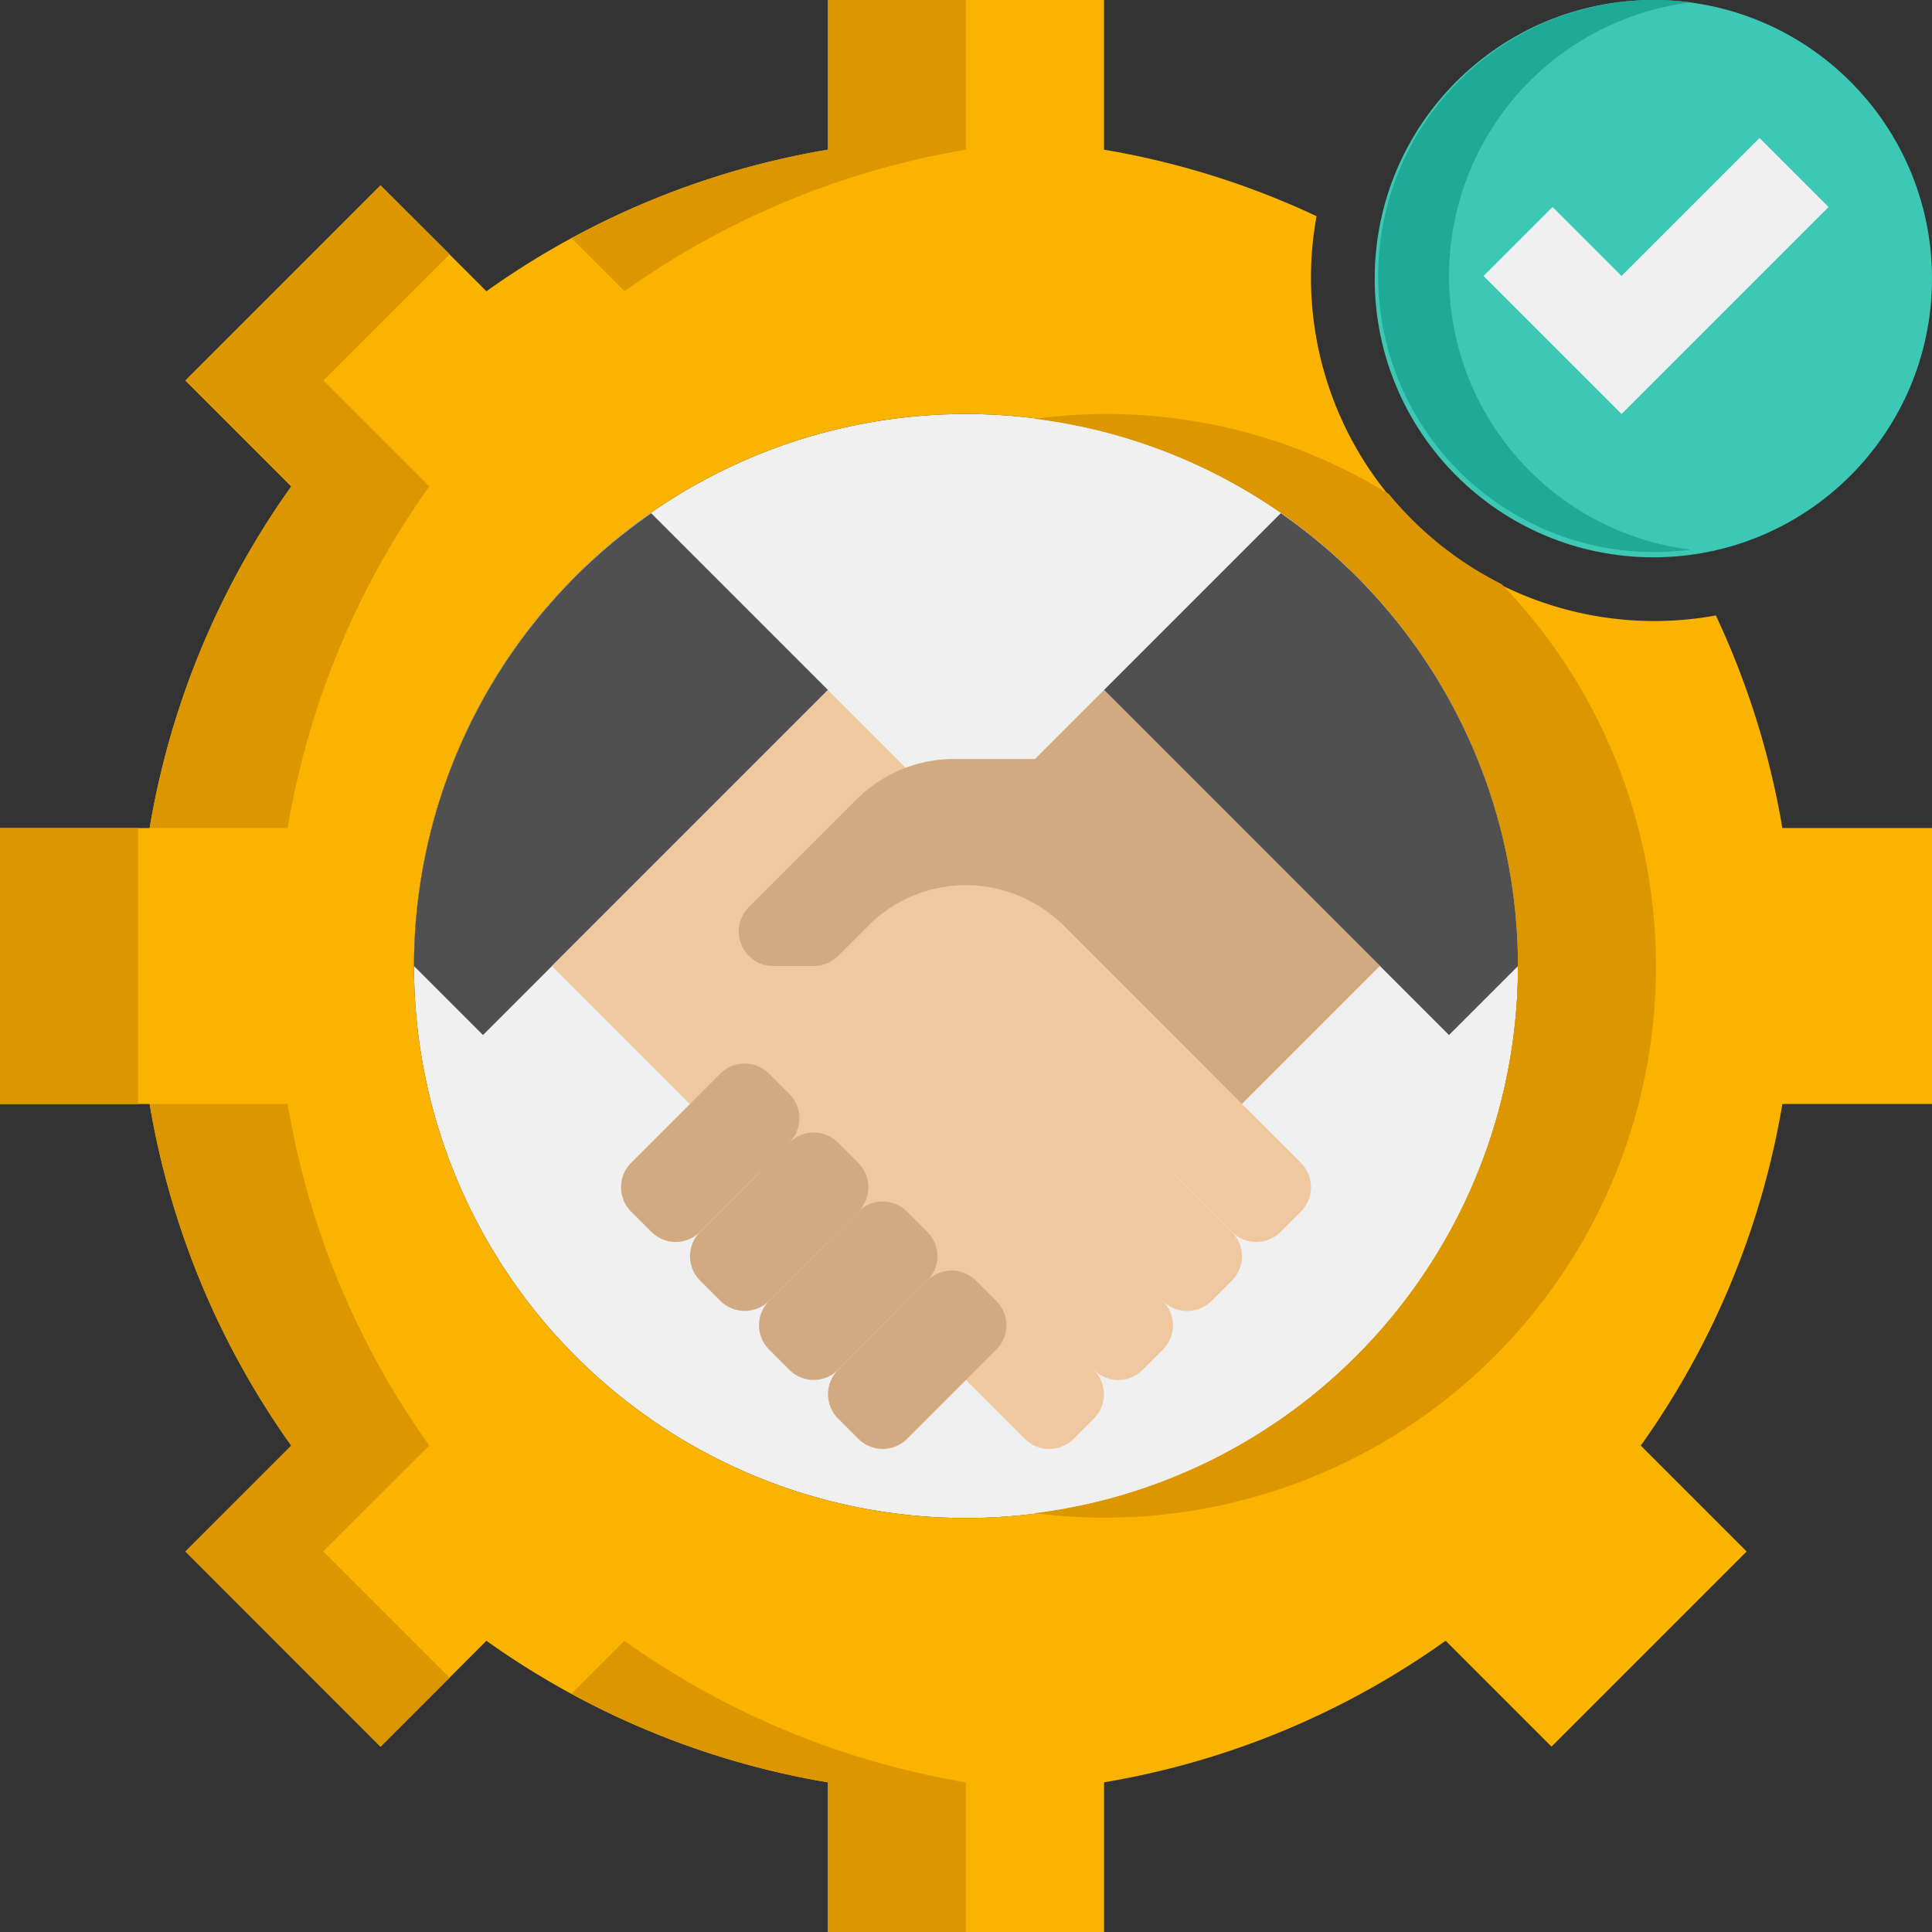
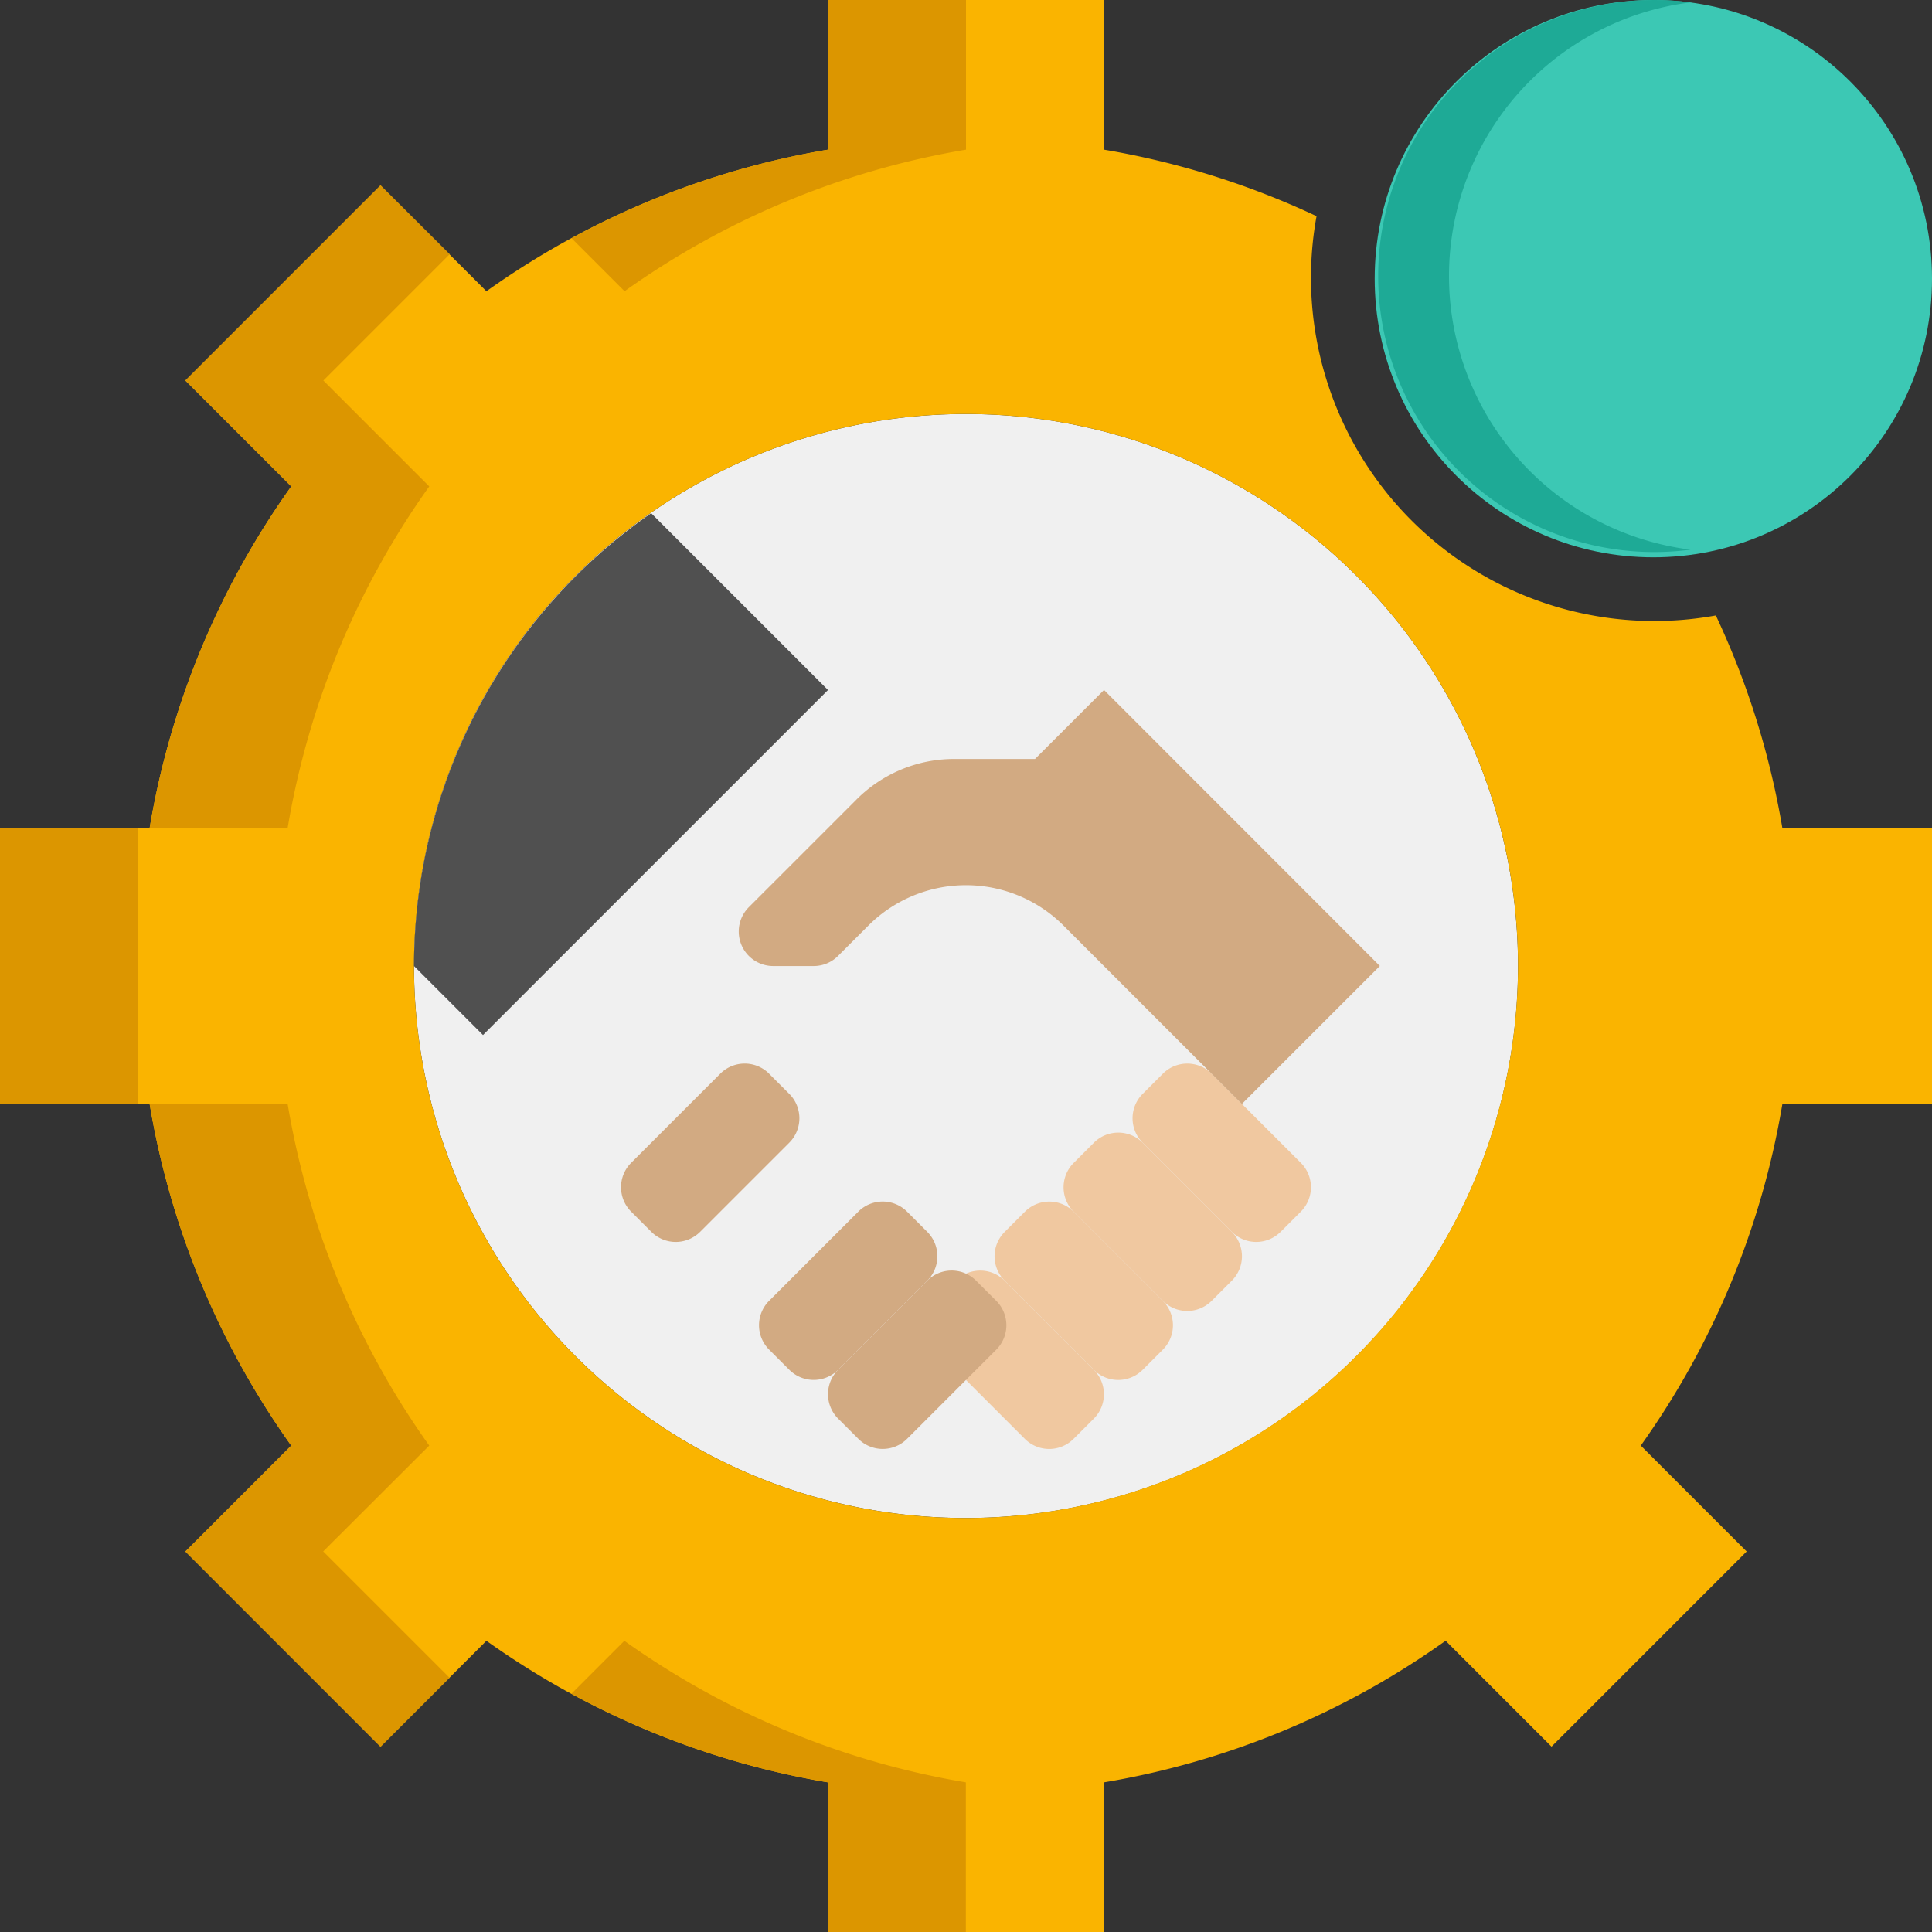
<svg xmlns="http://www.w3.org/2000/svg" width="52" height="52.001" viewBox="0 0 52 52.001">
  <rect x="0" y="0" width="52" height="52.001" fill="#333333" stroke="none" />
  <g id="Icons" transform="translate(-4 -4)">
    <g id="Group_69032" data-name="Group 69032" transform="translate(4 4)">
      <g id="Group_69009" data-name="Group 69009" transform="translate(11.143 11.143)">
        <path id="Path_145540" data-name="Path 145540" d="M30.857,45.714A14.857,14.857,0,1,1,45.714,30.857,14.857,14.857,0,0,1,30.857,45.714Z" transform="translate(-16 -16)" fill="#f0f0f0" />
      </g>
      <g id="Group_69010" data-name="Group 69010">
        <path id="Path_145541" data-name="Path 145541" d="M50.182,20.565A9.24,9.24,0,0,1,39.435,9.818a22.086,22.086,0,0,0-5.721-1.79V4H26.286V8.028a22.15,22.15,0,0,0-9.194,3.811l-2.85-2.85L8.989,14.242l2.85,2.85a22.15,22.15,0,0,0-3.811,9.194H4v7.429H8.028a22.15,22.15,0,0,0,3.811,9.194l-2.85,2.85,5.253,5.253,2.85-2.85a22.156,22.156,0,0,0,9.194,3.811V56h7.429V51.972a22.15,22.15,0,0,0,9.194-3.811l2.85,2.85,5.253-5.253-2.85-2.85a22.155,22.155,0,0,0,3.811-9.194H56V26.286H51.972A22.086,22.086,0,0,0,50.182,20.565ZM30,44.857A14.857,14.857,0,1,1,44.857,30,14.874,14.874,0,0,1,30,44.857Z" transform="translate(-4 -4)" fill="#fab400" />
      </g>
      <g id="Group_69011" data-name="Group 69011" transform="translate(15.382 0)">
        <path id="Path_145542" data-name="Path 145542" d="M31.183,8.028V4H27.469V8.028a22.094,22.094,0,0,0-6.9,2.386l1.424,1.424A22.15,22.15,0,0,1,31.183,8.028Z" transform="translate(-20.565 -4)" fill="#dc9600" />
      </g>
      <g id="Group_69012" data-name="Group 69012" transform="translate(15.382 44.161)">
        <path id="Path_145543" data-name="Path 145543" d="M21.989,51.558l-1.424,1.424a22.094,22.094,0,0,0,6.9,2.386V59.4h3.714V55.369a22.151,22.151,0,0,1-9.194-3.811Z" transform="translate(-20.565 -51.558)" fill="#dc9600" />
      </g>
      <g id="Group_69013" data-name="Group 69013" transform="translate(29.714 13.813)">
-         <path id="Path_145544" data-name="Path 145544" d="M40.759,18.875,36,23.634l9.286,9.286,1.857-1.857A14.845,14.845,0,0,0,40.759,18.875Z" transform="translate(-36 -18.875)" fill="#505050" />
-       </g>
+         </g>
      <g id="Group_69014" data-name="Group 69014" transform="translate(11.143 13.813)">
        <path id="Path_145545" data-name="Path 145545" d="M27.143,23.634l-4.759-4.759A14.845,14.845,0,0,0,16,31.063l1.857,1.857Z" transform="translate(-16 -18.875)" fill="#505050" />
      </g>
      <g id="Group_69015" data-name="Group 69015" transform="translate(14.852 18.573)">
-         <path id="Path_145546" data-name="Path 145546" d="M0,0H10.506V15.759H0Z" transform="translate(0 7.428) rotate(-45)" fill="#f0c8a0" />
+         <path id="Path_145546" data-name="Path 145546" d="M0,0V15.759H0Z" transform="translate(0 7.428) rotate(-45)" fill="#f0c8a0" />
      </g>
      <g id="Group_69016" data-name="Group 69016" transform="translate(30.483 28.626)">
        <path id="Path_145547" data-name="Path 145547" d="M38.957,35.1l2.4,2.4a.928.928,0,0,1,0,1.313l-.544.544a.928.928,0,0,1-1.313,0l-2.4-2.4a.928.928,0,0,1,0-1.313l.544-.544A.929.929,0,0,1,38.957,35.1Z" transform="translate(-36.828 -34.828)" fill="#f0c8a0" />
      </g>
      <g id="Group_69017" data-name="Group 69017" transform="translate(28.626 30.484)">
        <path id="Path_145548" data-name="Path 145548" d="M36.957,37.1l2.4,2.4a.928.928,0,0,1,0,1.313l-.544.544a.928.928,0,0,1-1.313,0l-2.4-2.4a.928.928,0,0,1,0-1.313l.544-.544A.929.929,0,0,1,36.957,37.1Z" transform="translate(-34.828 -36.828)" fill="#f0c8a0" />
      </g>
      <g id="Group_69018" data-name="Group 69018" transform="translate(26.769 32.341)">
        <path id="Path_145549" data-name="Path 145549" d="M34.957,39.1l2.4,2.4a.928.928,0,0,1,0,1.313l-.544.544a.928.928,0,0,1-1.313,0l-2.4-2.4a.928.928,0,0,1,0-1.313l.544-.544A.929.929,0,0,1,34.957,39.1Z" transform="translate(-32.828 -38.828)" fill="#f0c8a0" />
      </g>
      <g id="Group_69019" data-name="Group 69019" transform="translate(24.911 34.198)">
        <path id="Path_145550" data-name="Path 145550" d="M32.957,41.1l2.4,2.4a.928.928,0,0,1,0,1.313l-.544.544a.928.928,0,0,1-1.313,0l-2.4-2.4a.928.928,0,0,1,0-1.313l.544-.544A.929.929,0,0,1,32.957,41.1Z" transform="translate(-30.828 -40.828)" fill="#f0c8a0" />
      </g>
      <g id="Group_69020" data-name="Group 69020" transform="translate(19.883 18.571)">
        <path id="Path_145551" data-name="Path 145551" d="M35.244,24l-1.857,1.857H31.211a3.71,3.71,0,0,0-2.626,1.088l-2.9,2.9a.928.928,0,0,0,.656,1.585h1.088a.926.926,0,0,0,.656-.272l.816-.816a3.715,3.715,0,0,1,5.253,0l4.8,4.8,3.714-3.714Z" transform="translate(-25.412 -24)" fill="#d2aa82" />
      </g>
      <g id="Group_69021" data-name="Group 69021" transform="translate(22.285 34.197)">
        <path id="Path_145552" data-name="Path 145552" d="M32.53,42.957l-2.4,2.4a.928.928,0,0,1-1.313,0l-.544-.544a.928.928,0,0,1,0-1.313l2.4-2.4a.928.928,0,0,1,1.313,0l.544.544A.929.929,0,0,1,32.53,42.957Z" transform="translate(-28 -40.828)" fill="#d2aa82" />
      </g>
      <g id="Group_69022" data-name="Group 69022" transform="translate(20.428 32.34)">
        <path id="Path_145553" data-name="Path 145553" d="M30.53,40.957l-2.4,2.4a.928.928,0,0,1-1.313,0l-.544-.544a.928.928,0,0,1,0-1.313l2.4-2.4a.928.928,0,0,1,1.313,0l.544.544A.929.929,0,0,1,30.53,40.957Z" transform="translate(-26 -38.828)" fill="#d2aa82" />
      </g>
      <g id="Group_69023" data-name="Group 69023" transform="translate(18.571 30.483)">
-         <path id="Path_145554" data-name="Path 145554" d="M28.53,38.957l-2.4,2.4a.928.928,0,0,1-1.313,0l-.544-.544a.928.928,0,0,1,0-1.313l2.4-2.4a.928.928,0,0,1,1.313,0l.544.544A.929.929,0,0,1,28.53,38.957Z" transform="translate(-24 -36.828)" fill="#d2aa82" />
-       </g>
+         </g>
      <g id="Group_69024" data-name="Group 69024" transform="translate(16.714 28.626)">
        <path id="Path_145555" data-name="Path 145555" d="M26.53,36.957l-2.4,2.4a.928.928,0,0,1-1.313,0l-.544-.544a.928.928,0,0,1,0-1.313l2.4-2.4a.928.928,0,0,1,1.313,0l.544.544A.929.929,0,0,1,26.53,36.957Z" transform="translate(-22 -34.828)" fill="#d2aa82" />
      </g>
      <g id="Group_69025" data-name="Group 69025" transform="translate(0 22.286)">
        <path id="Path_145556" data-name="Path 145556" d="M4,28H7.714v7.429H4Z" transform="translate(-4 -28)" fill="#dc9600" />
      </g>
      <g id="Group_69026" data-name="Group 69026" transform="translate(4.028 29.714)">
        <path id="Path_145557" data-name="Path 145557" d="M15.863,45.194A22.15,22.15,0,0,1,12.052,36H8.338a22.15,22.15,0,0,0,3.811,9.194L9.3,48.044,14.552,53.3l1.857-1.857-3.4-3.4Z" transform="translate(-8.338 -36)" fill="#dc9600" />
      </g>
      <g id="Group_69027" data-name="Group 69027" transform="translate(4.028 4.989)">
        <path id="Path_145558" data-name="Path 145558" d="M15.863,17.476l-2.85-2.85,3.4-3.4L14.552,9.373,9.3,14.626l2.85,2.85A22.15,22.15,0,0,0,8.338,26.67h3.714a22.15,22.15,0,0,1,3.811-9.194Z" transform="translate(-8.338 -9.373)" fill="#dc9600" />
      </g>
      <g id="Group_69028" data-name="Group 69028" transform="translate(27.857 11.143)">
-         <path id="Path_145559" data-name="Path 145559" d="M43.529,18.158A14.46,14.46,0,0,0,34,16.129a14.843,14.843,0,0,1,0,29.456A14.832,14.832,0,0,0,46.559,20.578a9.331,9.331,0,0,1-3.03-2.42Z" transform="translate(-34 -16)" fill="#dc9600" />
-       </g>
+         </g>
      <g id="Group_69029" data-name="Group 69029" transform="translate(37.143 0)">
        <circle id="Ellipse_2122" data-name="Ellipse 2122" cx="7.5" cy="7.5" r="7.5" transform="translate(-0.143 0)" fill="#3cc8b4" />
      </g>
      <g id="Group_69030" data-name="Group 69030" transform="translate(37.143 0)">
        <path id="Path_145560" data-name="Path 145560" d="M45.857,11.429a7.425,7.425,0,0,1,6.5-7.364,7.429,7.429,0,1,0,0,14.729A7.425,7.425,0,0,1,45.857,11.429Z" transform="translate(-44 -4)" fill="#1eaa96" />
      </g>
      <g id="Group_69031" data-name="Group 69031" transform="translate(39.929 3.714)">
-         <path id="Path_145561" data-name="Path 145561" d="M56.286,9.857l-5.571,5.571L47,11.714l1.857-1.857,1.857,1.857L54.429,8Z" transform="translate(-47 -8)" fill="#f0f0f0" />
-       </g>
+         </g>
    </g>
  </g>
</svg>